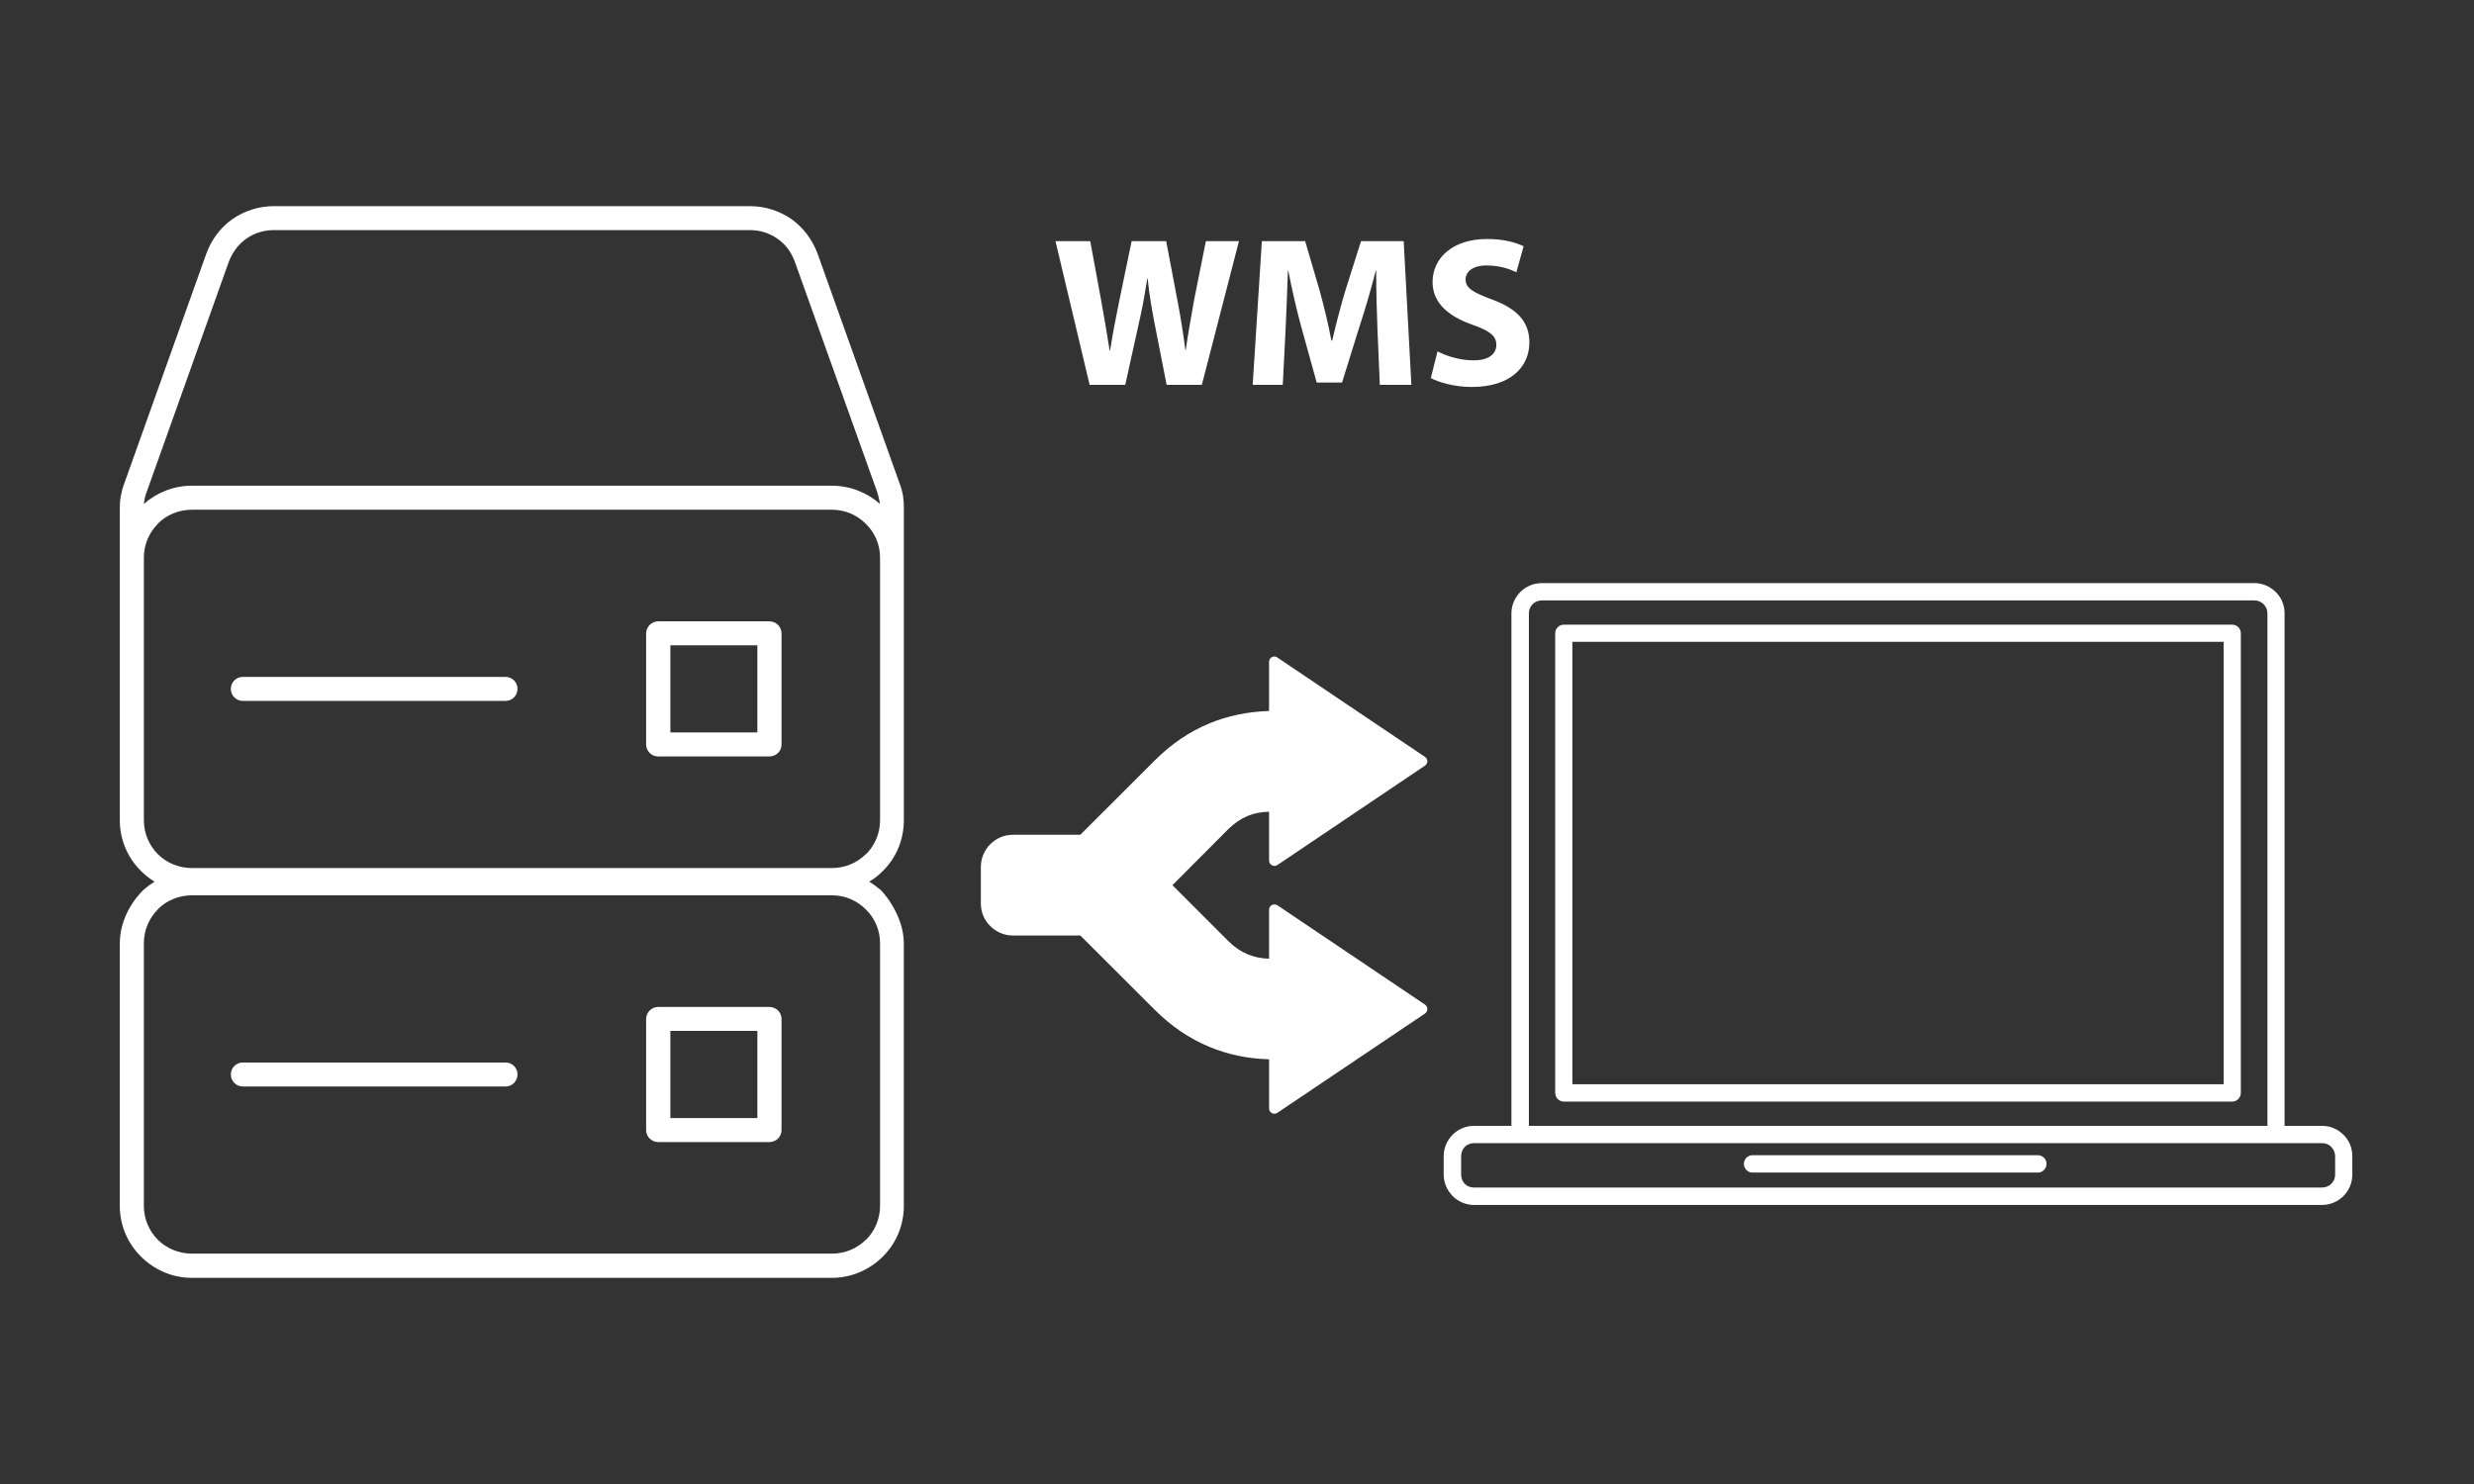
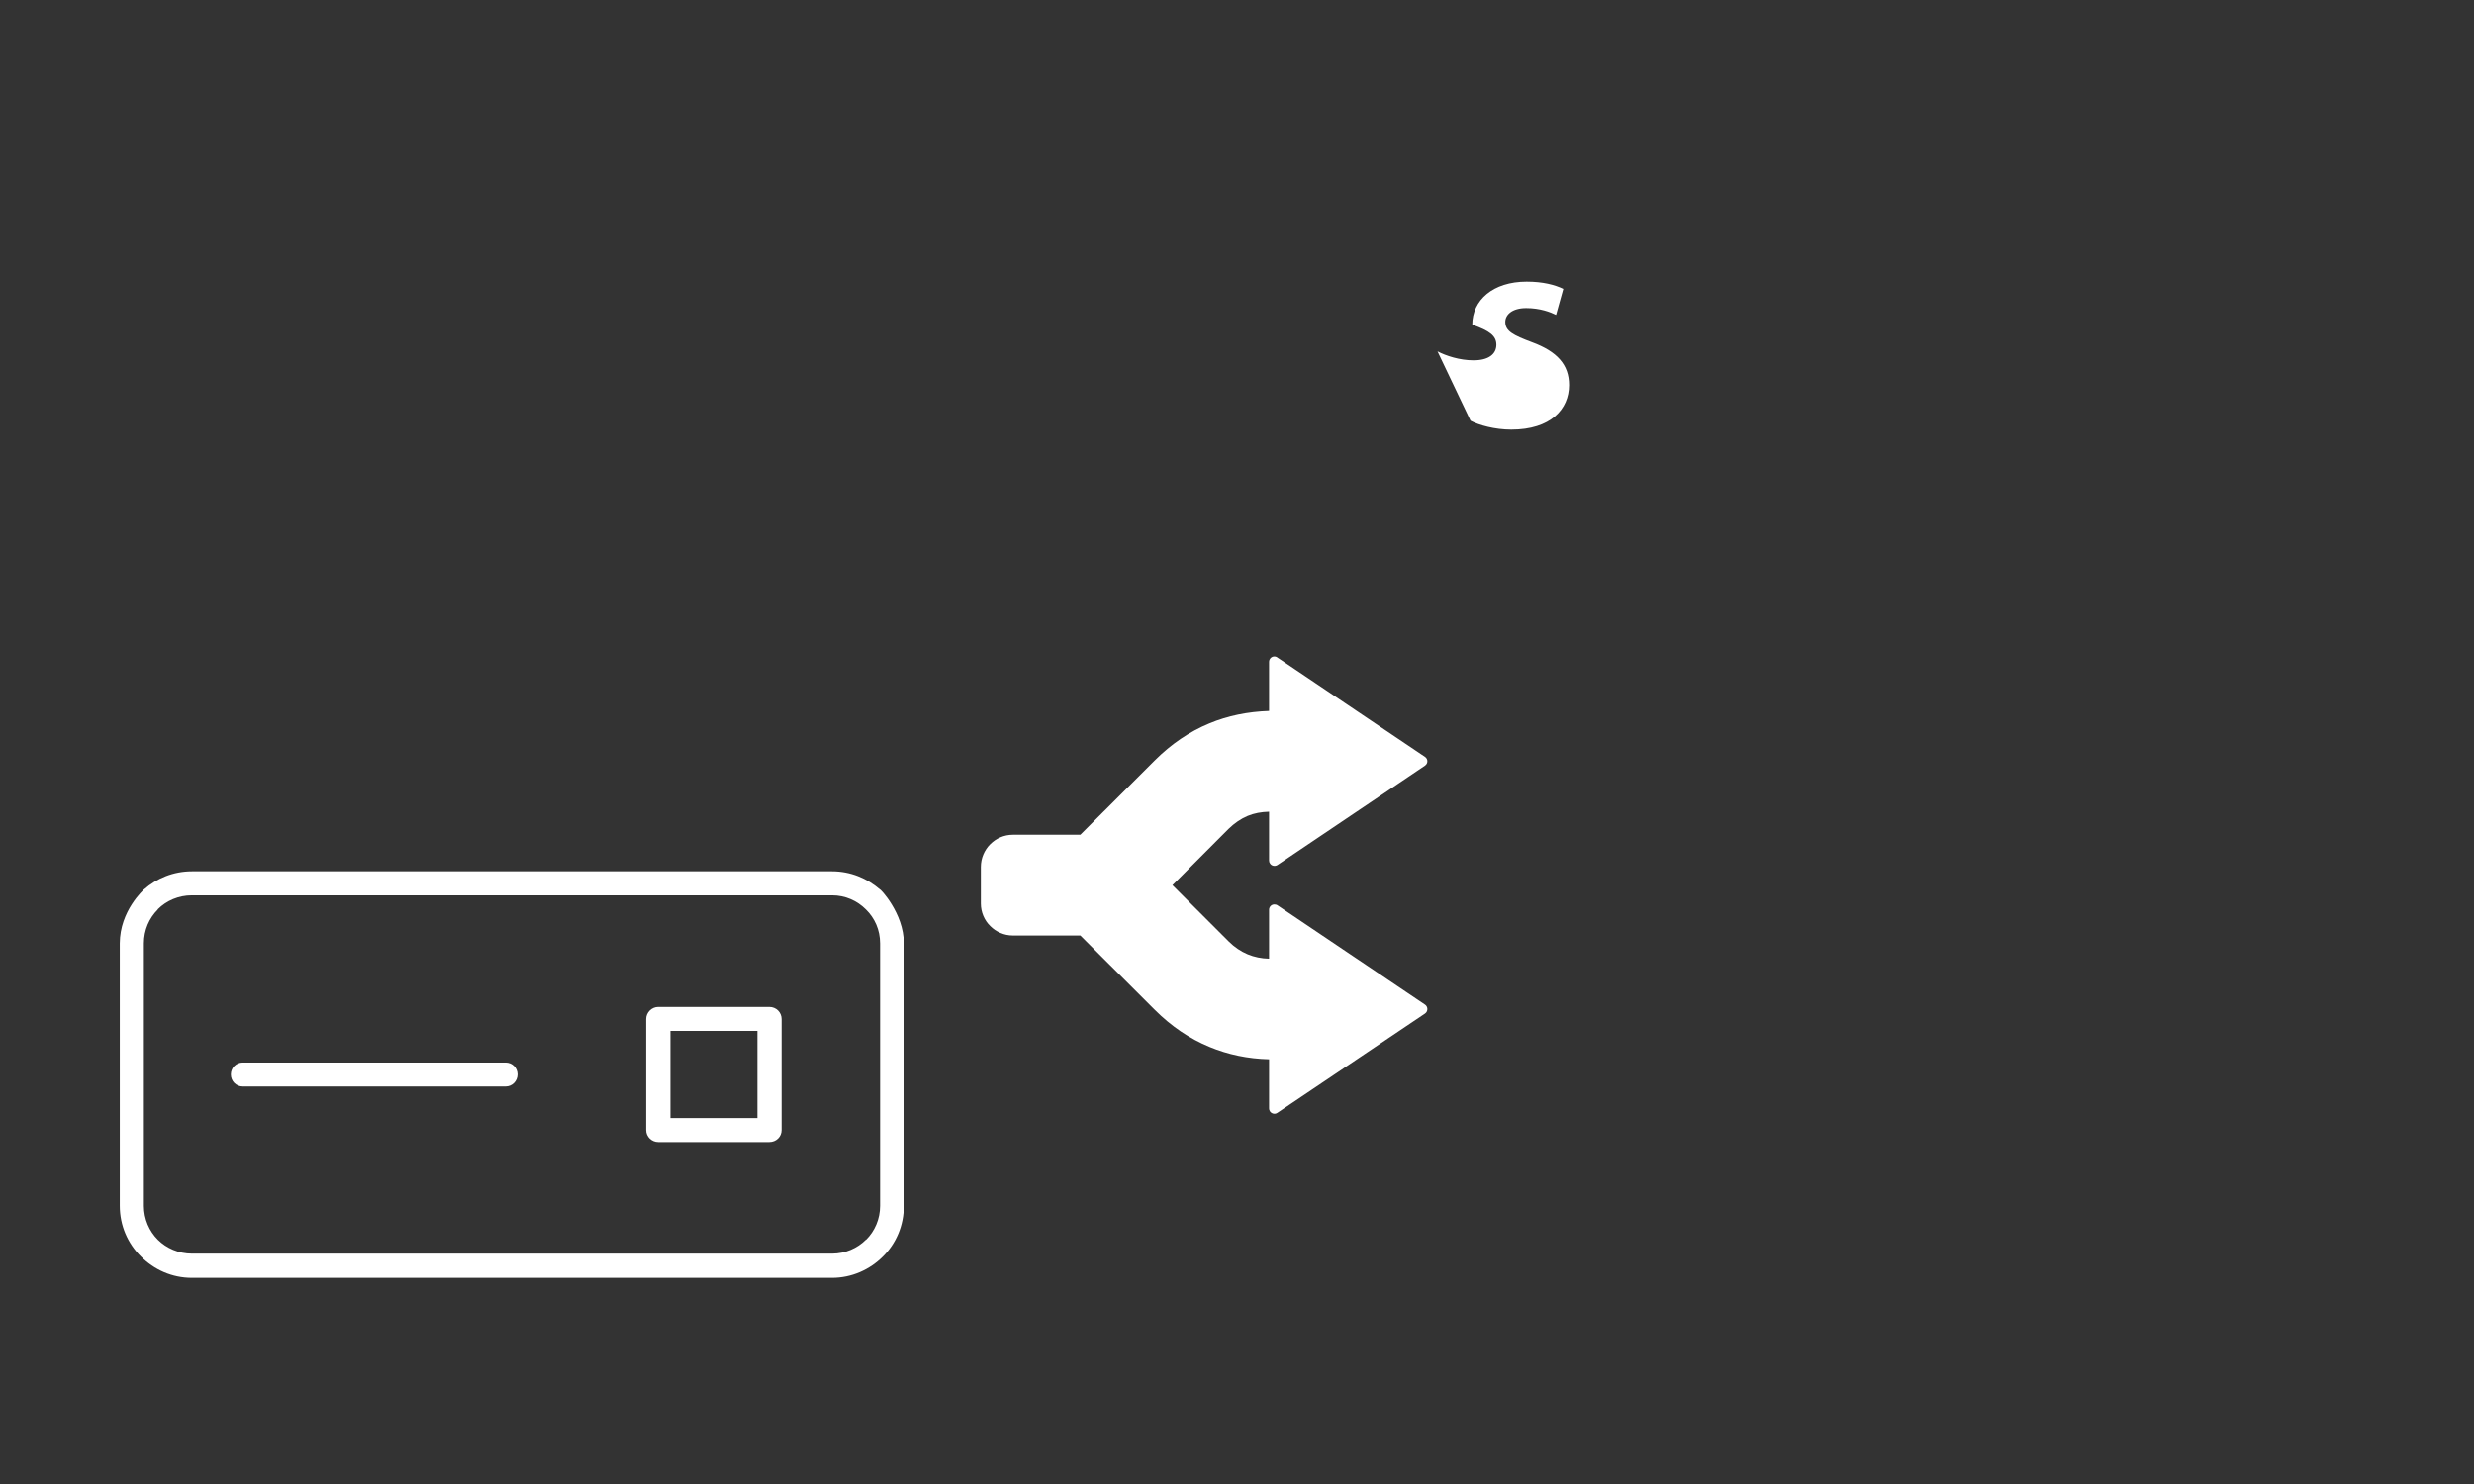
<svg xmlns="http://www.w3.org/2000/svg" version="1.1" id="Vrstva_1" x="0px" y="0px" width="100px" height="60px" viewBox="-20 0 100 60" enable-background="new -20 0 100 60" xml:space="preserve">
  <rect x="-20" y="0" width="100" height="60" fill="#333333" stroke="none" />
  <g>
-     <path fill-rule="evenodd" clip-rule="evenodd" fill="#FFFFFF" d="M39.573,48.012h34.289c0.144,0,0.274-0.054,0.371-0.149   c0.095-0.095,0.154-0.227,0.154-0.371v-0.746c0-0.145-0.06-0.275-0.154-0.372l-0.013-0.017c-0.095-0.091-0.228-0.138-0.358-0.138   h-1.865H41.451h-1.878c-0.144,0-0.274,0.059-0.371,0.154c-0.083,0.09-0.143,0.228-0.143,0.372v0.746c0,0.15,0.06,0.276,0.143,0.371   l0,0C39.299,47.958,39.43,48.012,39.573,48.012L39.573,48.012z M42.324,23.576h28.8c0.334,0,0.634,0.138,0.86,0.358l0,0l0,0   c0.228,0.222,0.359,0.526,0.359,0.861V45.52h1.519c0.323,0,0.622,0.124,0.837,0.34c0.012,0.007,0.024,0.012,0.024,0.018   c0.227,0.222,0.358,0.526,0.358,0.868v0.746c0,0.336-0.132,0.64-0.358,0.867c-0.216,0.215-0.526,0.359-0.861,0.359H39.573   c-0.335,0-0.634-0.145-0.86-0.359l0,0v-0.005c-0.215-0.223-0.359-0.526-0.359-0.862v-0.746c0-0.342,0.145-0.646,0.359-0.868l0,0   c0.227-0.221,0.525-0.357,0.86-0.357h1.519V24.796c0-0.335,0.145-0.64,0.359-0.861l0,0C41.678,23.714,41.978,23.576,42.324,23.576   L42.324,23.576z M71.124,24.275h-28.8c-0.145,0-0.287,0.06-0.371,0.15c-0.096,0.096-0.155,0.227-0.155,0.37V45.52H71.65V24.796   c0-0.144-0.06-0.274-0.156-0.37l0,0C71.398,24.335,71.268,24.275,71.124,24.275L71.124,24.275z M50.834,47.409   c-0.19,0-0.346-0.162-0.346-0.354c0-0.19,0.155-0.347,0.346-0.347h11.54c0.191,0,0.347,0.156,0.347,0.347   c0,0.192-0.155,0.354-0.347,0.354H50.834L50.834,47.409z M43.209,25.256c-0.191,0-0.347,0.156-0.347,0.347v18.583   c0,0.191,0.155,0.353,0.347,0.353h27.019c0.191,0,0.347-0.161,0.347-0.353V25.603c0-0.19-0.155-0.347-0.347-0.347H43.209   L43.209,25.256z M69.88,25.949H43.556v17.889H69.88V25.949z" />
+     </g>
+   <g>
+     <path fill="#FFFFFF" d="M38.104,14.207c0.345,0.181,0.896,0.362,1.457,0.362c0.604,0,0.922-0.25,0.922-0.63   c0-0.361-0.275-0.568-0.974-0.811c0-0.991,0.836-1.741,2.198-1.741   c0.664,0,1.138,0.129,1.482,0.293l-0.293,1.052c-0.224-0.112-0.646-0.276-1.207-0.276c-0.568,0-0.845,0.268-0.845,0.561   c0,0.371,0.319,0.534,1.078,0.819c1.025,0.379,1.5,0.914,1.5,1.732c0,0.975-0.742,1.802-2.337,1.802   c-0.663,0-1.318-0.181-1.646-0.361L38.104,14.207z" />
  </g>
  <g>
-     <path fill="#FFFFFF" d="M24.043,15.561l-1.38-5.811h1.405l0.44,2.388c0.129,0.698,0.25,1.448,0.345,2.035h0.017   c0.096-0.63,0.233-1.328,0.38-2.052l0.491-2.371h1.396l0.466,2.448c0.129,0.681,0.224,1.302,0.311,1.948h0.017   c0.087-0.646,0.216-1.327,0.337-2.025l0.474-2.371h1.337l-1.5,5.811h-1.423l-0.491-2.5c-0.112-0.586-0.207-1.13-0.276-1.793h-0.017   c-0.104,0.655-0.199,1.207-0.337,1.793l-0.552,2.5H24.043z" />
-     <path fill="#FFFFFF" d="M35.678,13.336c-0.026-0.698-0.052-1.543-0.052-2.388h-0.018c-0.189,0.741-0.431,1.569-0.655,2.25   l-0.707,2.268h-1.025L32.6,13.225c-0.189-0.69-0.379-1.518-0.525-2.276h-0.018c-0.026,0.784-0.061,1.681-0.095,2.405l-0.112,2.207   h-1.216l0.371-5.811h1.75l0.569,1.939c0.189,0.673,0.361,1.396,0.491,2.078h0.034c0.155-0.673,0.354-1.44,0.552-2.087l0.612-1.931   h1.725l0.31,5.811h-1.275L35.678,13.336z" />
-     <path fill="#FFFFFF" d="M38.104,14.207c0.345,0.181,0.896,0.362,1.457,0.362c0.604,0,0.922-0.25,0.922-0.63   c0-0.361-0.275-0.568-0.974-0.811c-0.966-0.345-1.604-0.879-1.604-1.724c0-0.991,0.836-1.741,2.198-1.741   c0.664,0,1.138,0.129,1.482,0.293l-0.293,1.052c-0.224-0.112-0.646-0.276-1.207-0.276c-0.568,0-0.845,0.268-0.845,0.561   c0,0.371,0.319,0.534,1.078,0.819c1.025,0.379,1.5,0.914,1.5,1.732c0,0.975-0.742,1.802-2.337,1.802   c-0.663,0-1.318-0.181-1.646-0.361L38.104,14.207z" />
-   </g>
-   <g>
-     <path fill-rule="evenodd" clip-rule="evenodd" fill="#FFFFFF" d="M16.534,20.542v2.007v10.614c0,0.798-0.315,1.525-0.846,2.049l0,0   c-0.531,0.53-1.261,0.863-2.057,0.863h-25.877c-0.805,0-1.525-0.333-2.057-0.863c-0.531-0.523-0.854-1.251-0.854-2.049V22.549   v-2.007c0-0.175,0.009-0.332,0.042-0.489c0.032-0.166,0.066-0.323,0.133-0.491l0,0l0,0l3.317-9.295   c0.215-0.59,0.58-1.071,1.062-1.41c0.48-0.332,1.061-0.522,1.674-0.522h19.243c0.613,0,1.193,0.19,1.675,0.522   c0.473,0.339,0.845,0.82,1.062,1.41l3.317,9.295c0.066,0.159,0.101,0.325,0.133,0.481l0,0   C16.525,20.201,16.534,20.367,16.534,20.542L16.534,20.542z M15.572,22.549c0-0.539-0.216-1.02-0.573-1.368   c-0.355-0.357-0.836-0.572-1.367-0.572h-25.877c-0.538,0-1.029,0.215-1.377,0.563v0.01c-0.348,0.349-0.563,0.829-0.563,1.368   v10.614c0,0.531,0.216,1.021,0.563,1.369s0.846,0.563,1.377,0.563h25.877c0.531,0,1.021-0.216,1.367-0.563h0.009   c0.349-0.348,0.564-0.838,0.564-1.369V22.549L15.572,22.549z M-14.186,20.376c0.515-0.455,1.195-0.738,1.94-0.738h25.877   c0.745,0,1.418,0.283,1.94,0.738c-0.018-0.058-0.018-0.108-0.033-0.166l0,0l0,0c-0.017-0.108-0.05-0.207-0.084-0.323L12.13,10.59   c-0.141-0.397-0.39-0.722-0.704-0.937c-0.316-0.225-0.698-0.35-1.111-0.35H-8.929c-0.413,0-0.803,0.125-1.119,0.35   c-0.307,0.215-0.555,0.539-0.706,0.937l-3.315,9.297l0,0c-0.051,0.116-0.067,0.215-0.092,0.323   C-14.169,20.268-14.177,20.318-14.186,20.376L-14.186,20.376z M7.097,29.614h3.516V26.09H7.097V29.614L7.097,29.614z    M11.094,30.585c0.282,0,0.496-0.216,0.496-0.481v-4.494c0-0.267-0.214-0.489-0.496-0.489H6.606c-0.266,0-0.489,0.223-0.489,0.489   v4.494c0,0.266,0.224,0.481,0.489,0.481H11.094L11.094,30.585z M-10.189,28.338H0.437c0.265,0,0.481-0.216,0.481-0.489   c0-0.267-0.217-0.481-0.481-0.481h-10.626c-0.265,0-0.48,0.215-0.48,0.481C-10.67,28.122-10.454,28.338-10.189,28.338z" />
-   </g>
+     </g>
  <g>
    <path fill-rule="evenodd" clip-rule="evenodd" fill="#FFFFFF" d="M15.572,38.14c0-0.54-0.216-1.021-0.573-1.369   c-0.355-0.357-0.836-0.572-1.367-0.572h-25.877c-0.538,0-1.029,0.215-1.377,0.563v0.01c-0.348,0.349-0.563,0.829-0.563,1.369   v10.613c0,0.531,0.216,1.022,0.563,1.369c0.348,0.348,0.846,0.563,1.377,0.563h25.877c0.531,0,1.021-0.216,1.367-0.563h0.009   c0.349-0.347,0.564-0.838,0.564-1.369V38.14L15.572,38.14z M-14.186,35.966c0.515-0.455,1.195-0.738,1.94-0.738h25.877   c0.745,0,1.418,0.283,1.94,0.738c-0.018-0.058,0.962,0.949,0.962,2.174c0,1.224,0,10.613,0,10.613c0,0.798-0.315,1.525-0.846,2.049   l0,0c-0.531,0.531-1.261,0.863-2.057,0.863h-25.877c-0.805,0-1.525-0.332-2.057-0.863c-0.531-0.523-0.854-1.251-0.854-2.049   c0,0,0-9.301,0-10.613C-15.156,36.826-14.186,35.966-14.186,35.966z M7.097,45.204h3.516V41.68H7.097V45.204L7.097,45.204z    M11.094,46.175c0.282,0,0.496-0.216,0.496-0.481v-4.494c0-0.267-0.214-0.489-0.496-0.489H6.606c-0.266,0-0.489,0.223-0.489,0.489   v4.494c0,0.266,0.224,0.481,0.489,0.481H11.094L11.094,46.175z M-10.189,43.928H0.437c0.265,0,0.481-0.216,0.481-0.489   c0-0.267-0.217-0.48-0.481-0.48h-10.626c-0.265,0-0.48,0.214-0.48,0.48C-10.67,43.712-10.454,43.928-10.189,43.928z" />
  </g>
  <g>
    <path fill-rule="evenodd" clip-rule="evenodd" fill="#FFFFFF" d="M28.883,29.248c0.745-0.311,1.551-0.473,2.413-0.503v-1.98   c0-0.126,0.096-0.222,0.214-0.222c0.052,0,0.101,0.021,0.137,0.052l5.95,4.006c0.1,0.066,0.126,0.199,0.06,0.296   c-0.019,0.022-0.037,0.044-0.06,0.06l-5.969,4.021c-0.096,0.058-0.229,0.036-0.296-0.067c-0.025-0.037-0.036-0.073-0.036-0.119l0,0   v-1.973c-0.312,0.008-0.599,0.059-0.866,0.17l0,0c-0.279,0.118-0.538,0.296-0.771,0.524l-2.27,2.276l2.27,2.27   c0.236,0.236,0.492,0.407,0.771,0.525c0.268,0.111,0.555,0.17,0.866,0.177v-1.98c0-0.118,0.096-0.214,0.214-0.214   c0.052,0,0.101,0.014,0.137,0.044l5.95,4.006c0.1,0.066,0.126,0.2,0.06,0.303c-0.019,0.022-0.037,0.046-0.06,0.06l-5.969,4.015   c-0.096,0.066-0.229,0.036-0.296-0.06c-0.025-0.037-0.036-0.082-0.036-0.118l0,0v-1.989c-0.862-0.021-1.668-0.191-2.413-0.502   c-0.807-0.333-1.546-0.836-2.211-1.501l-3.005-3.001h-2.728c-0.354,0-0.68-0.147-0.916-0.385c-0.233-0.229-0.377-0.555-0.377-0.908   v-1.479c0-0.355,0.144-0.681,0.377-0.917h0.003c0.233-0.237,0.559-0.384,0.913-0.384h2.728l3.005-3.002   C27.337,30.084,28.076,29.581,28.883,29.248z" />
  </g>
</svg>